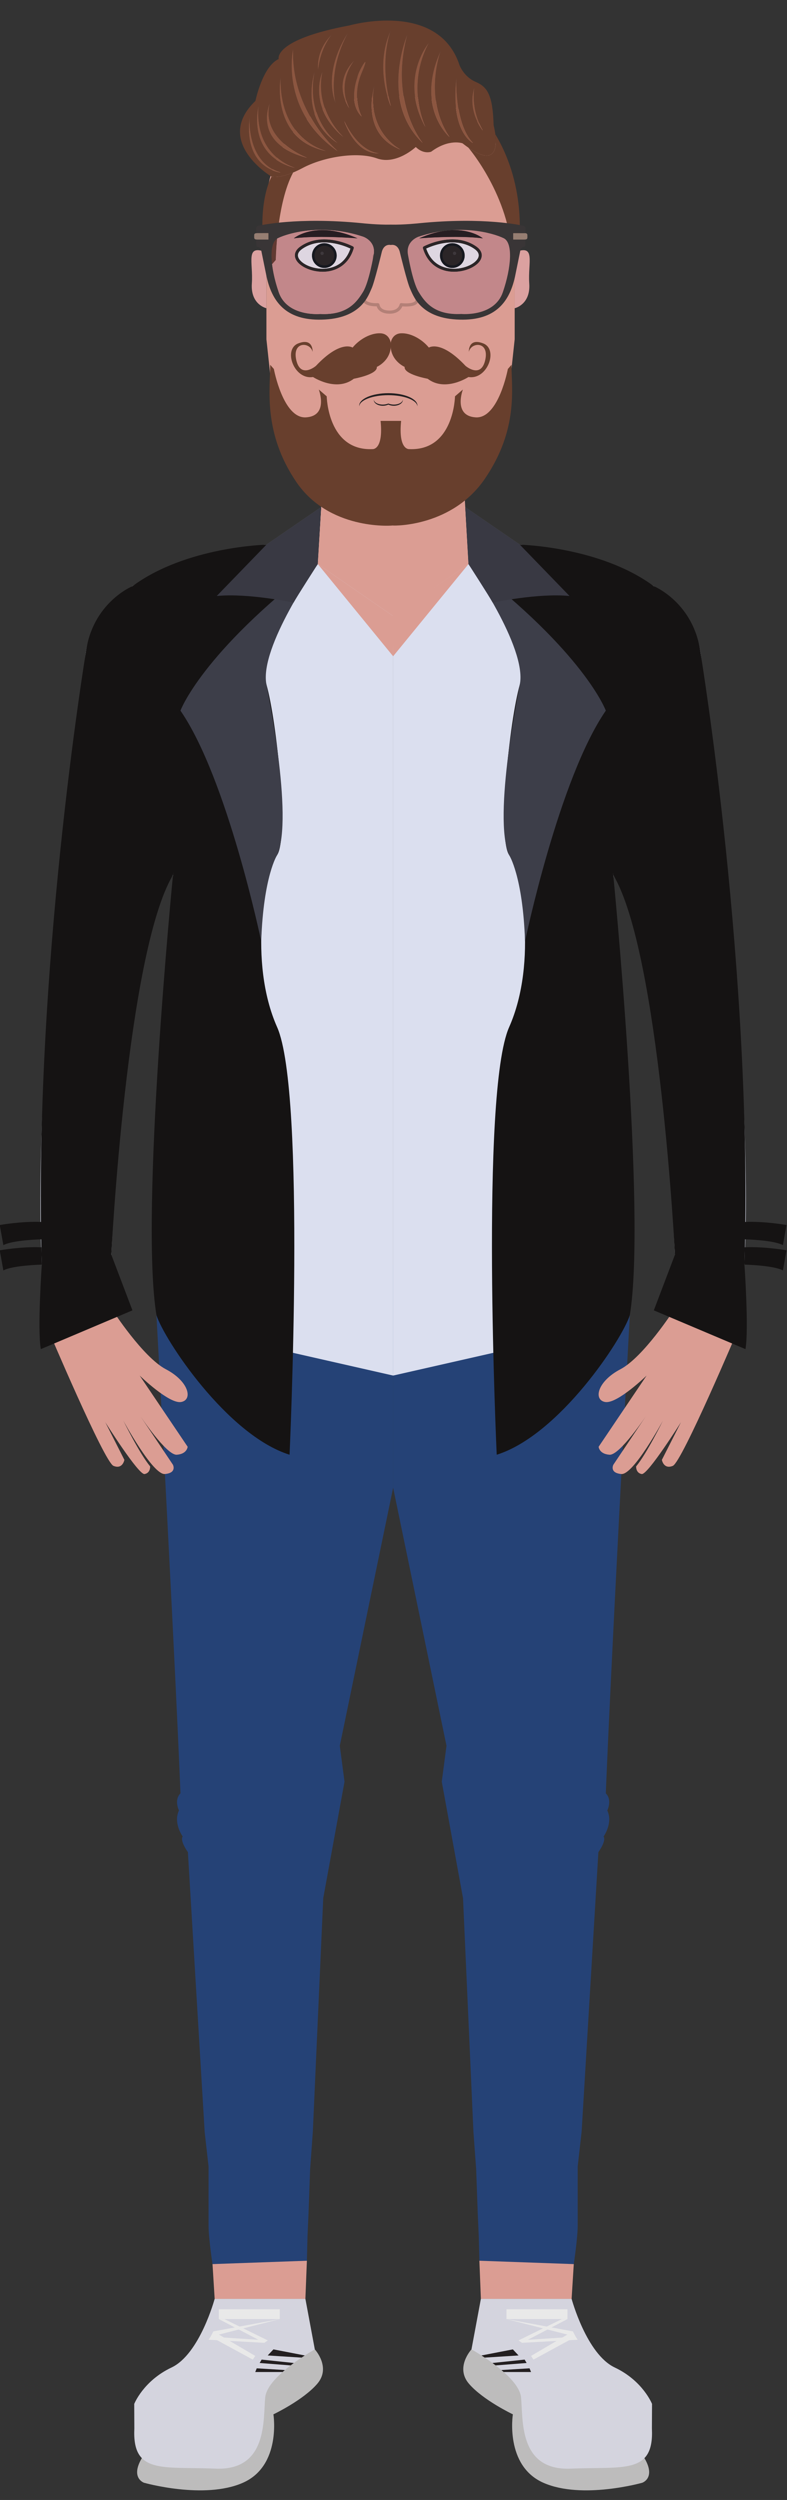
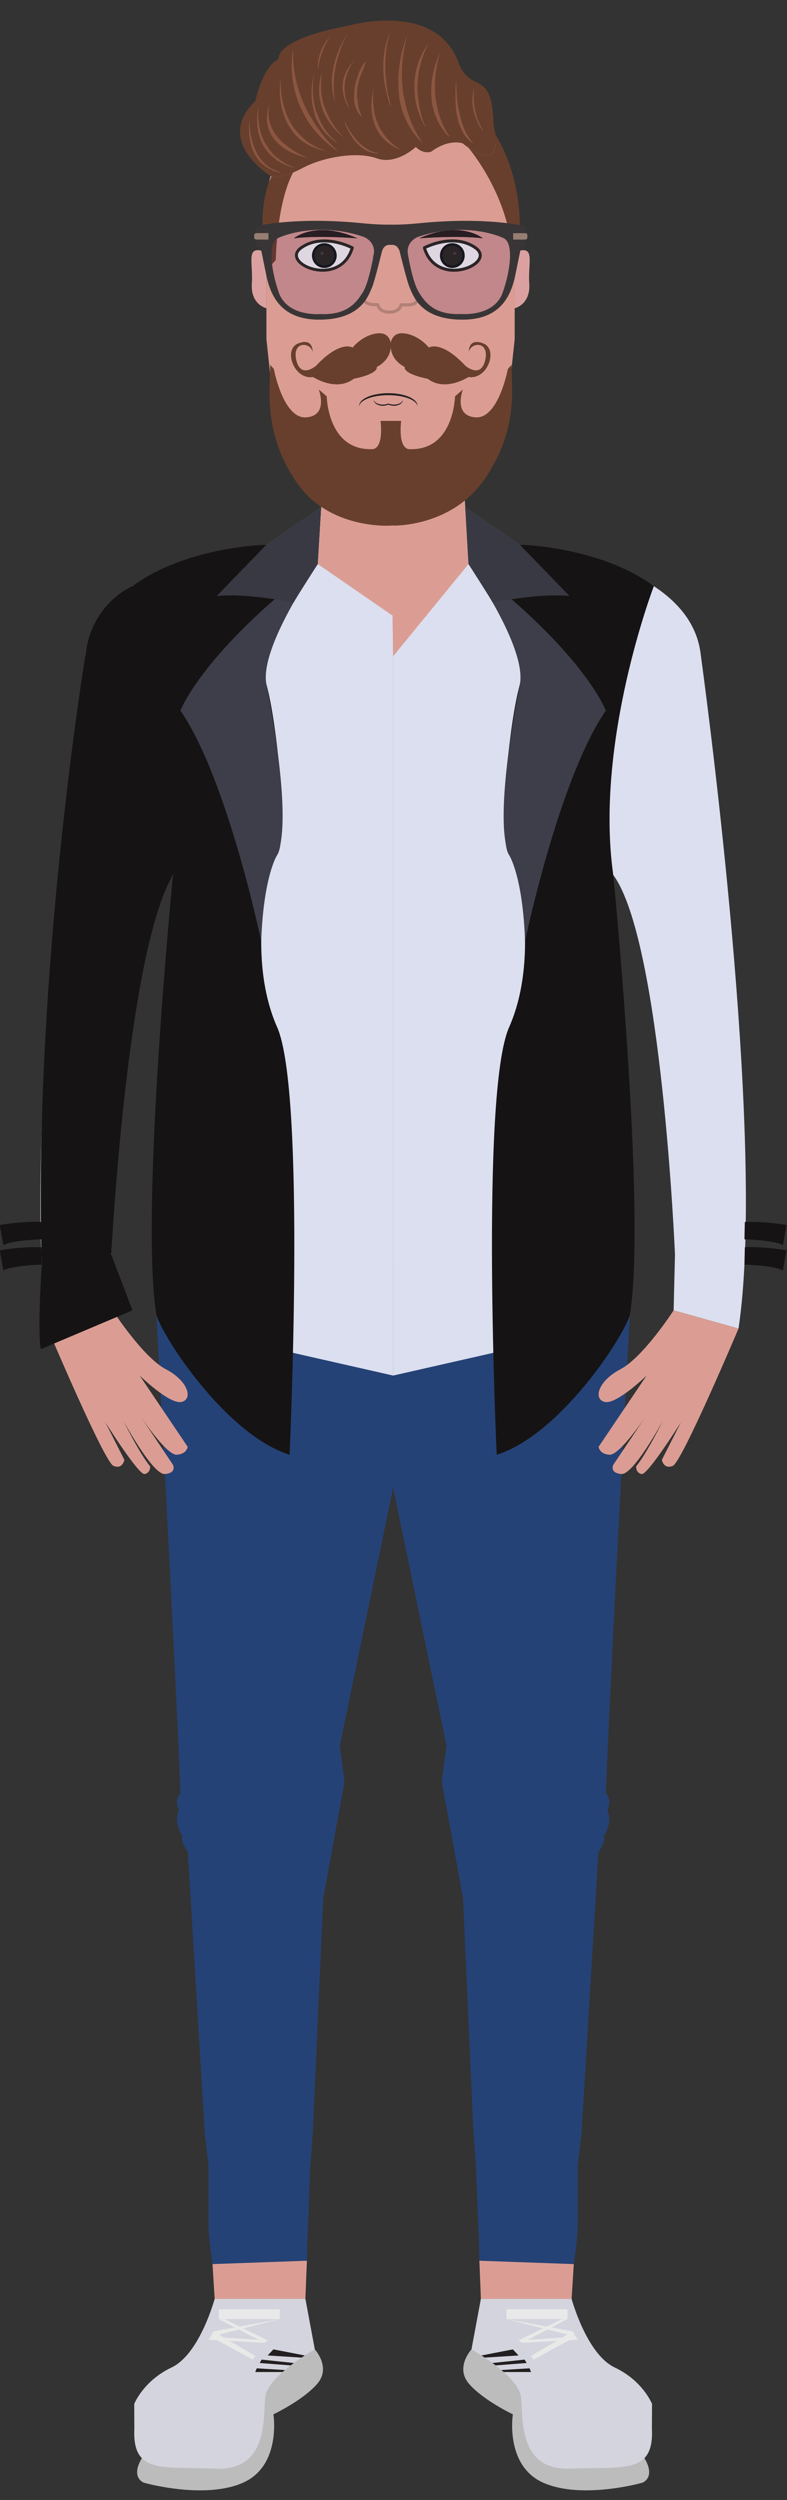
<svg xmlns="http://www.w3.org/2000/svg" height="403.4" preserveAspectRatio="xMidYMid meet" version="1.0" viewBox="159.3 15.4 127.0 403.4" width="127.0" zoomAndPan="magnify">
  <rect x="159.3" y="15.4" width="127.0" height="403.4" fill="#333333" stroke="none" />
  <g>
    <g>
      <path d="M 235.383 394.5 C 235.383 394.5 232.699 397.395 234.98 400.047 C 237.262 402.703 242.062 404.98 242.062 404.98 C 242.062 404.98 240.742 413.262 246.98 416.02 C 253.223 418.781 262.941 416.02 262.941 416.02 C 262.941 416.02 265.199 415.262 263.289 412.039 L 238.703 394.5 L 235.383 394.5" fill="#bdbcbc" />
    </g>
    <g>
      <path d="M 236.902 386.344 L 235.383 394.5 C 235.383 394.5 243.02 398.742 243.379 402.223 C 243.742 405.703 242.902 414.102 251.422 413.742 C 259.941 413.383 264.863 414.703 264.5 407.262 L 264.52 403.301 C 264.52 403.301 263.062 399.582 258.504 397.422 C 253.941 395.262 251.543 386.344 251.543 386.344 L 236.902 386.344" fill="#d4d4de" />
    </g>
    <g>
      <path d="M 222.742 219.461 L 261.379 219.461 C 257.781 285.219 257.062 304.777 257.062 304.777 C 258.141 305.859 257.301 307.539 257.301 307.539 C 258.262 309.578 256.703 311.738 256.703 311.738 C 257.18 312.461 255.863 314.262 255.863 314.262 L 253.156 359.398 L 253.156 359.395 L 252.523 364.988 L 252.523 369.109 C 252.523 369.109 252.523 372.57 252.523 374.527 C 252.523 376.562 251.891 380.738 251.891 380.738 L 241.523 380.445 L 236.66 380.195 L 236.555 376.152 L 236.391 372.445 L 236.141 365.445 L 235.699 359.398 L 234.02 321.699 L 230.59 302.898 L 231.352 297.102 L 222.742 255.461 L 222.742 219.461" fill="#254276" />
    </g>
    <g>
      <path d="M 272.344 120.738 C 270.262 105.379 243.188 103.289 243.188 103.289 L 234.348 97.219 L 222.742 97.219 L 222.742 237.363 L 241.332 233.141 C 245.25 231.551 257.062 222.734 261.379 219.461 L 258.262 156.578 C 266.109 167.289 268.223 217.848 268.223 217.848 L 268.004 226.84 L 278.477 229.777 C 282.719 201.457 274.422 136.098 272.344 120.738" fill="#dbdfef" />
    </g>
    <g>
      <path d="M 264.809 109.988 C 264.809 109.988 255.215 135.043 258.262 156.578 C 258.262 156.578 263.645 211.156 260.938 227.609 C 259.77 231.41 249.578 246.961 239.457 250.137 C 239.457 250.137 236.762 191.746 241.461 181.141 C 246.16 170.535 243.328 156.145 241.461 153.367 C 239.594 150.59 241.48 131.902 243.188 125.844 C 244.898 119.785 234.902 106.418 234.902 106.418 L 234.348 97.219 L 243.188 103.289 C 243.188 103.289 256.152 103.578 264.809 109.988" fill="#151313" />
    </g>
    <g>
      <path d="M 210.102 394.5 C 210.102 394.5 212.781 397.395 210.5 400.047 C 208.219 402.703 203.422 404.98 203.422 404.98 C 203.422 404.98 204.742 413.262 198.504 416.02 C 192.262 418.781 182.543 416.02 182.543 416.02 C 182.543 416.02 180.285 415.262 182.195 412.039 L 206.781 394.5 L 210.102 394.5" fill="#bdbcbc" />
    </g>
    <g>
      <path d="M 208.582 386.344 L 210.102 394.5 C 210.102 394.5 202.461 398.742 202.102 402.223 C 201.742 405.703 202.582 414.102 194.062 413.742 C 185.543 413.383 180.621 414.703 180.98 407.262 L 180.961 403.301 C 180.961 403.301 182.422 399.582 186.98 397.422 C 191.539 395.262 193.941 386.344 193.941 386.344 L 208.582 386.344" fill="#d4d4de" />
    </g>
    <g>
      <path d="M 222.742 219.461 L 184.102 219.461 C 187.703 285.219 188.422 304.777 188.422 304.777 C 187.34 305.859 188.18 307.539 188.18 307.539 C 187.219 309.578 188.781 311.738 188.781 311.738 C 188.301 312.461 189.621 314.262 189.621 314.262 L 192.328 359.398 L 192.324 359.395 L 192.957 364.988 L 192.957 369.109 C 192.957 369.109 192.957 372.57 192.957 374.527 C 192.957 376.562 193.594 380.738 193.594 380.738 L 203.961 380.445 L 208.824 380.195 L 208.926 376.152 L 209.094 372.445 L 209.344 365.445 L 209.781 359.398 L 211.461 321.699 L 214.895 302.898 L 214.133 297.102 L 222.742 255.461 L 222.742 219.461" fill="#254276" />
    </g>
    <g>
      <path d="M 173.141 120.738 C 175.223 105.379 202.293 103.289 202.293 103.289 L 211.137 97.219 L 222.742 97.219 L 222.742 237.363 L 204.152 233.141 C 200.23 231.551 188.422 222.734 184.102 219.461 L 187.219 156.578 C 179.371 167.289 177.258 217.848 177.258 217.848 L 177.48 226.84 L 167.004 229.777 C 162.766 201.457 171.062 136.098 173.141 120.738" fill="#dbdfef" />
    </g>
    <g>
      <path d="M 180.672 109.988 C 180.672 109.988 190.27 135.043 187.219 156.578 C 187.219 156.578 181.84 211.156 184.547 227.609 C 185.715 231.41 195.906 246.961 206.027 250.137 C 206.027 250.137 208.719 191.746 204.02 181.141 C 199.32 170.535 202.156 156.145 204.02 153.367 C 205.887 150.59 204 131.902 202.293 125.844 C 200.586 119.785 210.582 106.418 210.582 106.418 L 211.137 97.219 L 202.293 103.289 C 202.293 103.289 189.332 103.578 180.672 109.988" fill="#151313" />
    </g>
    <g>
      <path d="M 194.613 388.027 L 204.449 388.027 L 204.449 389.609 L 194.613 389.609 L 194.613 388.027" fill="#e9e9e9" />
    </g>
    <g>
      <path d="M 193.75 391.594 L 204.449 389.609 L 193.289 392.449 Z M 193.75 391.594" fill="#e9e9e9" />
    </g>
    <g>
      <path d="M 201.941 393.441 L 194.613 389.609 L 195.504 389.609 L 202.5 393.047 L 201.941 393.441" fill="#e9e9e9" />
    </g>
    <g>
      <path d="M 193.289 392.449 L 202.5 393.047 L 201.941 393.441 L 192.957 392.945 L 193.289 392.449" fill="#e9e9e9" />
    </g>
    <g>
      <path d="M 200.488 395.555 L 193.75 391.594 L 193.289 392.449 L 200.09 396.148 L 200.488 395.555" fill="#e9e9e9" />
    </g>
    <g>
      <path d="M 177.48 226.84 C 177.48 226.84 182.367 234.406 186.066 236.344 C 189.766 238.281 190.469 241.273 188.531 241.629 C 186.594 241.98 181.84 237.363 181.84 237.363 L 189.582 248.852 C 189.582 248.852 189.5 250.02 187.828 250.137 C 186.152 250.258 181.84 243.742 181.84 243.742 L 187.211 251.758 C 187.211 251.758 187.879 253.074 185.914 253.25 C 183.953 253.43 179.195 244.621 179.195 244.621 C 179.195 244.621 181.785 249.906 183.531 252.02 C 183.531 252.02 183.602 253.078 182.633 253.254 C 181.664 253.43 176.289 244.887 176.289 244.887 L 179.371 250.965 C 179.371 250.965 179.102 252.547 177.609 251.934 C 176.113 251.312 167.004 229.777 167.004 229.777 L 177.48 226.84" fill="#db9d93" />
    </g>
    <g>
      <path d="M 180.672 109.988 C 180.672 109.988 174.199 112.629 173.141 120.738 C 173.141 120.738 164.613 172.324 166.047 219.461 C 166.047 219.461 165.316 229.879 165.887 233.098 L 180.672 226.84 L 177.258 217.848 C 177.258 217.848 179.742 169.105 187.219 156.578 C 187.219 156.578 195.008 122.605 180.672 109.988" fill="#151313" />
    </g>
    <g>
      <path d="M 201.453 167.289 C 201.453 167.289 196 141.07 188.422 130.07 C 188.422 130.07 191.816 120.766 210.578 106.418 C 210.578 106.418 201.102 119.797 202.293 125.844 C 202.293 125.844 206.758 147.32 204.02 153.367 C 204.02 153.367 201.816 156.762 201.453 167.289" fill="#3d3e49" />
    </g>
    <g>
      <path d="M 208.488 395.48 L 203.422 394.5 L 202.5 395.48 L 207.961 395.828 L 208.488 395.48" fill="#231f20" />
    </g>
    <g>
      <path d="M 206.715 396.695 L 201.52 396.148 L 201.203 396.695 L 206.203 397.086 L 206.715 396.695" fill="#231f20" />
    </g>
    <g>
      <path d="M 200.73 397.555 L 205.27 397.832 L 204.902 398.152 L 200.488 398.152 L 200.73 397.555" fill="#231f20" />
    </g>
    <g>
      <path d="M 166.047 219.461 C 166.047 219.461 161.344 219.57 159.844 220.402 L 159.258 217.152 C 159.258 217.152 162.797 216.516 165.984 216.664 L 166.047 219.461" fill="#151313" />
    </g>
    <g>
      <path d="M 166.047 215.375 C 166.047 215.375 161.344 215.484 159.844 216.32 L 159.258 213.07 C 159.258 213.07 162.797 212.434 165.984 212.578 L 166.047 215.375" fill="#151313" />
    </g>
    <g>
      <path d="M 206.672 112.641 C 206.672 112.641 199.379 111.07 194.277 111.57 L 202.293 103.289 L 211.102 97.242 L 210.578 106.418 C 210.578 106.418 207.219 111.656 206.672 112.641" fill="#393943" />
    </g>
    <g>
      <path d="M 208.824 380.195 L 208.582 386.344 L 193.941 386.344 L 193.594 380.738 L 208.824 380.195" fill="#db9d93" />
    </g>
    <g>
-       <path d="M 210.582 106.418 L 222.742 121.297 L 222.742 114.805 Z M 210.582 106.418" fill="#db9d93" />
-     </g>
+       </g>
    <g>
      <path d="M 222.641 114.805 L 222.742 121.297 L 234.902 106.418 Z M 222.641 114.805" fill="#db9d93" />
    </g>
    <g>
      <path d="M 202.293 65.137 C 202.293 65.137 199.703 64.574 199.941 61.137 C 200.184 57.695 198.805 54.715 202.293 56.125 L 202.293 65.137" fill="#dba1a0" />
    </g>
    <g>
      <path d="M 242.355 65.137 C 242.355 65.137 244.945 64.574 244.707 61.137 C 244.465 57.695 245.844 54.715 242.355 56.125 L 242.355 65.137" fill="#dba1a0" />
    </g>
    <g>
      <path d="M 240.641 86.07 L 242.355 70.152 L 242.355 47.617 C 242.355 47.617 241.781 30.016 222.324 30.977 C 202.867 30.016 202.293 47.617 202.293 47.617 L 202.293 70.152 L 204.008 86.07 L 211.383 93.145 L 210.582 106.418 L 222.742 114.805 L 234.902 106.418 L 234.102 92.344 L 240.641 86.07" fill="#db9d93" />
    </g>
    <g>
      <path d="M 219.469 56.672 L 219.469 56.676 C 219.469 56.738 219.465 57.941 219.285 59.332 C 219.109 60.719 218.73 62.297 218.07 63.047 C 217.895 63.25 217.789 63.473 217.789 63.699 C 217.789 63.91 217.883 64.098 218.016 64.238 C 218.422 64.652 219.16 64.82 219.957 64.828 C 220.074 64.828 220.195 64.824 220.312 64.816 L 220.297 64.562 L 220.043 64.57 C 220.043 64.602 220.055 64.957 220.348 65.324 C 220.637 65.691 221.207 66.023 222.188 66.02 L 222.203 66.02 C 223.082 66.02 223.629 65.68 223.926 65.328 C 224.227 64.977 224.285 64.633 224.293 64.605 L 224.043 64.562 L 224.012 64.812 C 224.02 64.816 224.367 64.859 224.82 64.859 C 225.211 64.859 225.676 64.828 226.078 64.691 C 226.277 64.621 226.465 64.527 226.613 64.375 C 226.762 64.227 226.859 64.008 226.859 63.77 C 226.859 63.559 226.789 63.336 226.664 63.094 L 226.629 63.043 L 226.621 63.031 C 226.52 62.91 225.543 61.684 225.543 59.535 L 225.547 59.387 C 225.551 59.246 225.438 59.133 225.301 59.129 C 225.16 59.125 225.043 59.234 225.039 59.375 L 225.039 59.535 C 225.039 61.996 226.227 63.352 226.25 63.379 L 226.441 63.211 L 226.219 63.328 C 226.32 63.52 226.355 63.668 226.352 63.77 C 226.352 63.883 226.32 63.949 226.254 64.023 C 226.152 64.133 225.934 64.227 225.664 64.281 C 225.398 64.336 225.09 64.355 224.82 64.355 C 224.609 64.355 224.422 64.344 224.289 64.332 C 224.152 64.324 224.074 64.312 224.074 64.312 C 223.941 64.297 223.816 64.387 223.797 64.52 L 223.793 64.523 C 223.785 64.562 223.723 64.812 223.5 65.047 C 223.281 65.277 222.91 65.508 222.199 65.516 L 222.188 65.516 C 221.309 65.512 220.93 65.242 220.742 65.008 C 220.645 64.887 220.598 64.77 220.57 64.684 L 220.551 64.582 L 220.547 64.559 L 220.465 64.375 L 220.277 64.312 C 220.168 64.32 220.062 64.324 219.957 64.324 C 219.484 64.324 219.031 64.242 218.723 64.109 C 218.566 64.043 218.449 63.965 218.383 63.895 L 218.293 63.699 C 218.293 63.633 218.324 63.523 218.453 63.375 C 219.242 62.445 219.594 60.824 219.785 59.398 C 219.973 57.973 219.973 56.75 219.973 56.676 C 219.973 56.535 219.863 56.422 219.723 56.422 C 219.582 56.422 219.469 56.531 219.469 56.672" fill="#b38077" />
    </g>
    <g>
      <path d="M 206.703 53.863 C 206.703 53.863 210.207 50.859 217.004 53.863 C 217.004 53.863 210.773 53.336 206.703 53.863" fill="#251d1e" />
    </g>
    <g>
      <path d="M 216.148 55.383 C 216.148 55.383 211.469 52.879 207.902 55.383 C 204.34 57.891 214.145 62.105 216.148 55.383" fill="#fff" />
    </g>
    <g>
-       <path d="M 216.148 55.383 L 216.262 55.172 C 216.242 55.164 214.141 54.031 211.625 54.031 C 210.367 54.031 209.004 54.316 207.766 55.188 C 207.188 55.59 206.891 56.086 206.891 56.598 C 206.902 57.352 207.492 57.996 208.309 58.469 C 209.137 58.941 210.227 59.246 211.359 59.246 C 213.371 59.258 215.555 58.242 216.379 55.453 C 216.41 55.344 216.359 55.227 216.262 55.172 L 216.148 55.383 L 215.914 55.316 C 215.141 57.895 213.23 58.758 211.359 58.77 C 210.312 58.77 209.289 58.48 208.547 58.055 C 207.797 57.629 207.363 57.066 207.371 56.598 C 207.371 56.277 207.543 55.938 208.043 55.578 C 209.184 54.777 210.438 54.512 211.625 54.512 C 212.809 54.512 213.918 54.781 214.727 55.055 C 215.129 55.191 215.457 55.328 215.684 55.43 C 215.801 55.48 215.887 55.523 215.945 55.551 L 216.031 55.594 L 216.148 55.383 L 215.914 55.316 L 216.148 55.383" fill="#231f20" />
-     </g>
+       </g>
    <g>
      <path d="M 213.633 56.641 C 213.633 57.742 212.742 58.637 211.637 58.637 C 210.535 58.637 209.645 57.742 209.645 56.641 C 209.645 55.535 210.535 54.645 211.637 54.645 C 212.742 54.645 213.633 55.535 213.633 56.641" fill="#14171b" />
    </g>
    <g>
      <path d="M 213.227 56.641 C 213.227 57.516 212.516 58.227 211.637 58.227 C 210.762 58.227 210.055 57.516 210.055 56.641 C 210.055 55.762 210.762 55.055 211.637 55.055 C 212.516 55.055 213.227 55.762 213.227 56.641" fill="#231f20" />
    </g>
    <g>
      <path d="M 211.543 56.281 C 211.543 56.426 211.426 56.547 211.277 56.547 C 211.133 56.547 211.012 56.426 211.012 56.281 C 211.012 56.133 211.133 56.012 211.277 56.012 C 211.426 56.012 211.543 56.133 211.543 56.281" fill="#3b3838" />
    </g>
    <g>
      <path d="M 237.227 53.863 C 237.227 53.863 233.723 50.859 226.926 53.863 C 226.926 53.863 233.16 53.336 237.227 53.863" fill="#251d1e" />
    </g>
    <g>
      <path d="M 227.785 55.383 C 227.785 55.383 232.461 52.879 236.027 55.383 C 239.59 57.891 229.785 62.105 227.785 55.383" fill="#fff" />
    </g>
    <g>
      <path d="M 227.785 55.383 L 227.898 55.594 L 227.984 55.551 C 228.398 55.348 230.23 54.508 232.305 54.512 C 233.492 54.512 234.75 54.777 235.887 55.578 C 236.387 55.938 236.559 56.277 236.559 56.598 C 236.566 57.066 236.133 57.629 235.383 58.055 C 234.641 58.48 233.617 58.77 232.57 58.77 C 230.703 58.758 228.793 57.895 228.016 55.316 L 227.785 55.383 L 227.898 55.594 L 227.785 55.383 L 227.555 55.453 C 228.379 58.242 230.559 59.258 232.57 59.246 C 233.703 59.246 234.797 58.941 235.621 58.469 C 236.441 57.996 237.027 57.352 237.039 56.598 C 237.039 56.086 236.742 55.59 236.164 55.188 C 234.93 54.316 233.562 54.031 232.305 54.031 C 229.789 54.031 227.691 55.164 227.672 55.172 C 227.57 55.227 227.523 55.344 227.555 55.453 L 227.785 55.383" fill="#231f20" />
    </g>
    <g>
      <path d="M 230.297 56.641 C 230.297 57.742 231.188 58.637 232.293 58.637 C 233.395 58.637 234.289 57.742 234.289 56.641 C 234.289 55.535 233.395 54.645 232.293 54.645 C 231.188 54.645 230.297 55.535 230.297 56.641" fill="#14171b" />
    </g>
    <g>
-       <path d="M 230.707 56.641 C 230.707 57.516 231.414 58.227 232.293 58.227 C 233.168 58.227 233.879 57.516 233.879 56.641 C 233.879 55.762 233.168 55.055 232.293 55.055 C 231.414 55.055 230.707 55.762 230.707 56.641" fill="#231f20" />
-     </g>
+       </g>
    <g>
      <path d="M 232.387 56.281 C 232.387 56.426 232.504 56.547 232.652 56.547 C 232.801 56.547 232.918 56.426 232.918 56.281 C 232.918 56.133 232.801 56.012 232.652 56.012 C 232.504 56.012 232.387 56.133 232.387 56.281" fill="#3b3838" />
    </g>
    <g>
      <path d="M 221.965 79.164 C 224.5 79.164 226.555 79.953 226.66 80.949 L 226.668 80.867 C 226.668 79.75 224.562 78.844 221.965 78.844 C 219.367 78.844 217.262 79.75 217.262 80.867 L 217.273 80.949 C 217.375 79.953 219.434 79.164 221.965 79.164" fill="#231f20" />
    </g>
    <g>
      <path d="M 222.852 80.684 C 222.52 80.684 222.211 80.617 221.965 80.512 C 221.719 80.617 221.414 80.684 221.078 80.684 C 220.301 80.684 219.668 80.336 219.625 79.898 L 219.621 79.949 C 219.621 80.461 220.273 80.875 221.078 80.875 C 221.414 80.875 221.719 80.805 221.965 80.684 C 222.211 80.805 222.52 80.875 222.852 80.875 C 223.656 80.875 224.309 80.461 224.309 79.949 L 224.305 79.898 C 224.262 80.336 223.629 80.684 222.852 80.684" fill="#231f20" />
    </g>
    <g>
      <path d="M 222.355 70.715 C 222.355 70.715 222.535 69.238 224.031 69.18 C 225.523 69.117 227.336 70.066 228.508 71.484 C 228.508 71.484 230.43 70.184 234.426 74.441 C 234.426 74.441 236.906 76.57 237.602 73.496 C 238.293 70.422 235.336 70.574 234.961 72.168 C 234.961 72.168 234.82 69.848 237.289 70.816 C 239.762 71.781 237.965 76.73 234.891 76.238 C 234.891 76.238 231.156 78.703 228.312 76.516 C 228.312 76.516 224.438 75.824 224.598 74.602 C 224.598 74.602 222.102 73.535 222.355 70.715" fill="#683f2d" />
    </g>
    <g>
      <path d="M 222.355 70.715 C 222.355 70.715 222.172 69.238 220.68 69.18 C 219.184 69.117 217.371 70.066 216.199 71.484 C 216.199 71.484 214.277 70.184 210.281 74.441 C 210.281 74.441 207.801 76.57 207.109 73.496 C 206.414 70.422 209.375 70.574 209.746 72.168 C 209.746 72.168 209.891 69.848 207.418 70.816 C 204.949 71.781 206.746 76.73 209.816 76.238 C 209.816 76.238 213.551 78.703 216.395 76.516 C 216.395 76.516 220.27 75.824 220.109 74.602 C 220.109 74.602 222.609 73.535 222.355 70.715" fill="#683f2d" />
    </g>
    <g>
      <path d="M 241.254 74.938 C 241.254 74.938 239.758 82.98 236.062 82.746 C 232.363 82.508 234 78.25 234 78.25 L 232.723 79.352 C 232.723 79.352 232.578 88.188 225.328 87.871 C 225.328 87.871 223.551 88.047 224.031 83.316 L 220.715 83.316 C 221.195 88.047 219.418 87.871 219.418 87.871 C 212.164 88.188 212.023 79.352 212.023 79.352 L 210.742 78.25 C 210.742 78.25 212.379 82.508 208.684 82.746 C 204.984 82.98 203.492 74.938 203.492 74.938 L 202.906 74.266 C 202.906 78.051 201.691 85.211 207.133 93.195 C 212.348 100.855 222.137 100.262 222.641 100.195 C 223.145 100.262 232.332 100.305 237.551 92.645 C 242.988 84.656 241.84 78.051 241.84 74.266 L 241.254 74.938" fill="#683f2d" />
    </g>
    <g>
      <path d="M 235.863 29.473 C 235.863 29.473 235.16 32.887 237.223 36.465 C 237.223 36.465 234.598 33.355 235.863 29.473 Z M 232.957 27.906 C 232.957 27.906 232.582 35.348 235.629 38.477 C 235.629 38.477 231.926 36.75 232.957 27.906 Z M 230.426 23.598 C 230.426 23.598 227.566 31.145 231.832 37.504 C 231.832 37.504 226.254 32.707 230.426 23.598 Z M 227.941 35.887 C 223.629 28.016 228.504 22.324 228.504 22.324 C 224.754 29.352 227.941 35.887 227.941 35.887 Z M 225.035 20.973 C 222.082 32.043 227.52 38.477 227.52 38.477 C 220.441 31.734 225.035 20.973 225.035 20.973 Z M 219.707 29.238 C 218.332 36.715 223.895 39.52 223.895 39.52 C 217.27 36.895 219.707 29.238 219.707 29.238 Z M 220.441 40.129 C 216.547 40.258 214.863 34.953 214.863 34.953 C 217.293 39.988 220.211 40.125 220.441 40.129 L 220.457 40.129 Z M 211.332 26.977 C 210.02 33.371 214.707 37.504 214.707 37.504 C 208.77 32.512 211.332 26.977 211.332 26.977 Z M 210.066 26.977 C 208.551 34.918 213.77 38.477 213.77 38.477 C 207.551 34.414 210.066 26.977 210.066 26.977 Z M 206.605 23.309 C 206.254 33.445 213.77 39.77 213.77 39.77 C 204.332 33.156 206.605 23.309 206.605 23.309 Z M 204.582 27.906 C 204.398 37.938 211.59 39.688 211.941 39.766 L 211.957 39.77 L 211.941 39.766 C 202.836 37.891 204.582 27.906 204.582 27.906 Z M 202.832 32.078 C 201.332 38.043 208.832 40.848 208.832 40.848 C 199.895 38.547 202.832 32.078 202.832 32.078 Z M 201.02 32.512 C 200.344 40.637 206.734 42.441 206.953 42.5 L 206.957 42.5 L 206.953 42.5 C 198.961 40.484 201.02 32.512 201.02 32.512 Z M 199.582 34.305 C 199.582 34.305 199.02 41.602 204.582 43.234 C 204.582 43.234 198.582 42.715 199.582 34.305 Z M 212.848 20.973 C 212.848 20.973 210.988 23.094 210.645 26.652 C 210.645 26.652 210.141 23.668 212.848 20.973 Z M 215.426 20.758 C 212.051 27.012 213.457 32.078 213.457 32.078 C 211.332 26.543 215.426 20.758 215.426 20.758 Z M 216.457 25.18 C 213.52 29.168 215.676 32.902 215.676 32.902 C 212.801 28.375 216.457 25.18 216.457 25.18 Z M 217.66 27.191 C 215.988 31.145 217.66 34.199 217.66 34.199 C 215.395 31.969 216.957 27.906 216.957 27.906 C 217.082 26.867 219.332 23.234 217.66 27.191 Z M 222.363 20.309 C 222.363 20.309 220.395 25.141 222.363 32.512 C 222.363 32.512 219.598 26.348 222.363 20.309 Z M 238.957 35.617 C 238.816 30.656 237.926 29.418 236.051 28.609 C 234.176 27.801 233.473 25.969 233.473 25.969 C 230.051 15.402 215.707 19.5 215.707 19.5 C 203.332 21.816 204.27 24.922 204.27 24.922 C 201.645 26.137 200.52 31.684 200.52 31.684 C 193.676 38.262 203.113 43.902 203.113 43.902 C 203.113 43.902 204.691 44.352 208.113 42.52 C 211.535 40.688 216.973 39.824 220.113 40.953 C 223.254 42.086 226.395 39.121 226.395 39.121 C 227.66 40.363 228.879 39.879 228.879 39.879 C 231.785 37.723 233.941 38.527 233.941 38.527 C 241.301 44.297 238.957 35.617 238.957 35.617" fill="#683f2d" />
    </g>
    <g>
      <path d="M 239.234 37.074 C 239.496 39.133 239.328 42.309 234.875 39.219 C 234.875 39.219 241.578 47.008 241.953 56.93 L 242.52 56.051 L 242.988 55.188 C 242.988 55.188 244.48 45.809 239.234 37.074" fill="#683f2d" />
    </g>
    <g>
      <path d="M 203.113 43.902 C 203.113 43.902 200.52 48.34 202.207 57.773 L 202.91 58.367 L 203.801 57.344 C 203.801 57.344 203.926 48.215 206.605 43.234 C 204.227 44.219 203.113 43.902 203.113 43.902" fill="#683f2d" />
    </g>
    <g>
      <path d="M 208.832 40.848 C 208.832 40.848 201.332 38.043 202.832 32.078 C 202.832 32.078 199.895 38.547 208.832 40.848" fill="#8c5640" />
    </g>
    <g>
      <path d="M 201.02 32.512 C 201.02 32.512 198.957 40.488 206.957 42.5 C 206.957 42.5 200.332 40.773 201.02 32.512" fill="#8c5640" />
    </g>
    <g>
      <path d="M 199.582 34.305 C 199.582 34.305 199.02 41.602 204.582 43.234 C 204.582 43.234 198.582 42.715 199.582 34.305" fill="#8c5640" />
    </g>
    <g>
      <path d="M 204.582 27.906 C 204.582 27.906 202.832 37.898 211.957 39.77 C 211.957 39.77 204.395 38.188 204.582 27.906" fill="#8c5640" />
    </g>
    <g>
      <path d="M 206.605 23.309 C 206.605 23.309 204.332 33.156 213.77 39.77 C 213.77 39.77 206.254 33.445 206.605 23.309" fill="#8c5640" />
    </g>
    <g>
      <path d="M 211.332 26.977 C 211.332 26.977 208.77 32.512 214.707 37.504 C 214.707 37.504 210.02 33.371 211.332 26.977" fill="#8c5640" />
    </g>
    <g>
      <path d="M 210.066 26.977 C 210.066 26.977 207.551 34.414 213.77 38.477 C 213.77 38.477 208.551 34.918 210.066 26.977" fill="#8c5640" />
    </g>
    <g>
      <path d="M 215.426 20.758 C 215.426 20.758 211.332 26.543 213.457 32.078 C 213.457 32.078 212.051 27.012 215.426 20.758" fill="#8c5640" />
    </g>
    <g>
      <path d="M 212.848 20.973 C 212.848 20.973 210.988 23.094 210.645 26.652 C 210.645 26.652 210.141 23.668 212.848 20.973" fill="#8c5640" />
    </g>
    <g>
      <path d="M 216.457 25.18 C 216.457 25.18 212.801 28.375 215.676 32.902 C 215.676 32.902 213.52 29.168 216.457 25.18" fill="#8c5640" />
    </g>
    <g>
      <path d="M 214.863 34.953 C 214.863 34.953 216.551 40.273 220.457 40.129 C 220.457 40.129 217.395 40.199 214.863 34.953" fill="#8c5640" />
    </g>
    <g>
      <path d="M 216.957 27.906 C 216.957 27.906 215.395 31.969 217.66 34.199 C 217.66 34.199 215.988 31.145 217.66 27.191 C 219.332 23.234 217.082 26.867 216.957 27.906" fill="#8c5640" />
    </g>
    <g>
      <path d="M 223.895 39.52 C 223.895 39.52 218.332 36.715 219.707 29.238 C 219.707 29.238 217.27 36.895 223.895 39.52" fill="#8c5640" />
    </g>
    <g>
      <path d="M 225.035 20.973 C 225.035 20.973 220.441 31.734 227.52 38.477 C 227.52 38.477 222.082 32.043 225.035 20.973" fill="#8c5640" />
    </g>
    <g>
      <path d="M 222.363 20.309 C 222.363 20.309 220.395 25.141 222.363 32.512 C 222.363 32.512 219.598 26.348 222.363 20.309" fill="#8c5640" />
    </g>
    <g>
      <path d="M 228.504 22.324 C 228.504 22.324 223.629 28.016 227.941 35.887 C 227.941 35.887 224.754 29.352 228.504 22.324" fill="#8c5640" />
    </g>
    <g>
      <path d="M 230.426 23.598 C 230.426 23.598 227.566 31.145 231.832 37.504 C 231.832 37.504 226.254 32.707 230.426 23.598" fill="#8c5640" />
    </g>
    <g>
      <path d="M 232.957 27.906 C 232.957 27.906 232.582 35.348 235.629 38.477 C 235.629 38.477 231.926 36.75 232.957 27.906" fill="#8c5640" />
    </g>
    <g>
      <path d="M 235.863 29.473 C 235.863 29.473 235.16 32.887 237.223 36.465 C 237.223 36.465 234.598 33.355 235.863 29.473" fill="#8c5640" />
    </g>
    <g>
      <path d="M 243.898 53.016 L 242.188 53.016 L 242.109 53.023 L 242.109 54.051 L 242.188 54.059 L 243.898 54.059 C 244.18 54.059 244.406 54.02 244.406 53.73 L 244.406 53.344 C 244.406 53.059 244.18 53.016 243.898 53.016" fill="#967e72" />
    </g>
    <g>
      <path d="M 234.312 66.078 C 233.969 66.078 233.762 66.062 233.762 66.062 C 233.75 66.062 233.738 66.062 233.727 66.062 C 233.723 66.062 233.723 66.062 233.719 66.062 C 233.52 66.07 233.324 66.078 233.137 66.078 C 233.137 66.078 233.137 66.078 233.133 66.078 C 229.184 66.074 227.773 63.996 226.848 62.488 C 225.871 60.902 225.129 56.453 225.129 56.453 C 225.098 56.277 225.086 56.109 225.086 55.949 C 225.086 54.188 226.809 53.605 226.809 53.605 C 226.836 53.598 226.863 53.59 226.891 53.578 C 228.234 53.133 229.535 52.848 230.77 52.684 C 229.633 52.867 228.352 53.23 226.926 53.863 C 226.926 53.863 229.695 53.629 232.746 53.629 C 234.273 53.629 235.871 53.688 237.227 53.863 C 237.227 53.863 235.668 52.527 232.617 52.527 C 232.516 52.527 232.41 52.531 232.305 52.531 C 232.734 52.508 233.152 52.496 233.562 52.496 C 233.562 52.496 233.566 52.496 233.566 52.496 C 233.566 52.496 233.566 52.496 233.57 52.496 C 236.816 52.496 239.336 53.254 240.523 53.809 C 240.523 53.812 240.523 53.812 240.523 53.812 C 240.527 53.812 240.527 53.812 240.531 53.812 C 240.539 53.816 240.547 53.82 240.555 53.824 C 240.562 53.828 240.57 53.832 240.578 53.836 C 241.285 54.176 241.605 55.215 241.605 56.633 C 241.602 58.266 241.18 60.398 240.445 62.547 C 240.438 62.57 240.43 62.594 240.422 62.617 C 240.418 62.621 240.418 62.621 240.418 62.621 C 240.402 62.668 240.387 62.711 240.367 62.754 C 239.211 65.699 235.852 66.062 234.422 66.078 C 234.383 66.078 234.348 66.078 234.312 66.078 M 227.785 55.383 L 227.555 55.453 C 228.371 58.227 230.535 59.246 232.539 59.246 C 232.551 59.246 232.559 59.246 232.57 59.246 C 233.703 59.246 234.797 58.941 235.621 58.469 C 236.441 57.996 237.027 57.352 237.039 56.598 C 237.039 56.086 236.742 55.59 236.164 55.188 C 234.93 54.32 233.562 54.031 232.309 54.031 C 232.309 54.031 232.305 54.031 232.305 54.031 C 229.789 54.031 227.691 55.164 227.672 55.172 C 227.57 55.227 227.523 55.344 227.555 55.453 L 227.785 55.383" fill="#c2878a" />
    </g>
    <g>
      <path d="M 237.227 53.863 C 235.871 53.688 234.273 53.629 232.746 53.629 C 229.695 53.629 226.926 53.863 226.926 53.863 C 228.352 53.23 229.633 52.867 230.77 52.684 C 231.293 52.613 231.805 52.562 232.305 52.531 C 232.41 52.531 232.516 52.527 232.617 52.527 C 235.668 52.527 237.227 53.863 237.227 53.863" fill="#271d22" />
    </g>
    <g>
      <path d="M 232.574 58.77 C 232.574 58.77 232.57 58.77 232.57 58.77 C 230.75 58.758 228.887 57.938 228.074 55.508 C 228.621 55.246 230.355 54.512 232.297 54.512 C 232.301 54.512 232.305 54.512 232.305 54.512 C 233.492 54.512 234.75 54.777 235.887 55.578 C 236.387 55.938 236.559 56.277 236.559 56.598 C 236.566 57.066 236.133 57.629 235.383 58.055 C 234.641 58.48 233.621 58.77 232.574 58.77 M 232.293 54.645 C 231.188 54.645 230.297 55.535 230.297 56.641 C 230.297 57.742 231.188 58.637 232.293 58.637 C 233.395 58.637 234.289 57.742 234.289 56.641 C 234.289 55.535 233.395 54.645 232.293 54.645" fill="#ded6e1" />
    </g>
    <g>
      <path d="M 232.539 59.246 C 230.535 59.246 228.371 58.227 227.555 55.453 L 227.785 55.383 L 227.898 55.594 L 227.785 55.383 L 227.555 55.453 C 227.523 55.344 227.57 55.227 227.672 55.172 C 227.691 55.164 229.789 54.031 232.305 54.031 C 232.305 54.031 232.309 54.031 232.309 54.031 C 233.562 54.031 234.93 54.32 236.164 55.188 C 236.742 55.59 237.039 56.086 237.039 56.598 C 237.027 57.352 236.441 57.996 235.621 58.469 C 234.797 58.941 233.703 59.246 232.57 59.246 C 232.559 59.246 232.551 59.246 232.539 59.246 M 228.074 55.508 C 228.887 57.938 230.75 58.758 232.57 58.77 C 232.57 58.77 232.574 58.77 232.574 58.77 C 233.621 58.77 234.641 58.48 235.383 58.055 C 236.133 57.629 236.566 57.066 236.559 56.598 C 236.559 56.277 236.387 55.938 235.887 55.578 C 234.75 54.777 233.492 54.512 232.305 54.512 C 232.305 54.512 232.301 54.512 232.297 54.512 C 230.355 54.512 228.621 55.246 228.074 55.508" fill="#2b2527" />
    </g>
    <g>
      <path d="M 232.293 58.637 C 231.188 58.637 230.297 57.742 230.297 56.641 C 230.297 55.535 231.188 54.645 232.293 54.645 C 233.395 54.645 234.289 55.535 234.289 56.641 C 234.289 57.742 233.395 58.637 232.293 58.637 M 232.293 55.055 C 231.414 55.055 230.707 55.762 230.707 56.641 C 230.707 57.516 231.414 58.227 232.293 58.227 C 233.168 58.227 233.879 57.516 233.879 56.641 C 233.879 55.762 233.168 55.055 232.293 55.055" fill="#16181f" />
    </g>
    <g>
      <path d="M 232.293 58.227 C 231.414 58.227 230.707 57.516 230.707 56.641 C 230.707 55.762 231.414 55.055 232.293 55.055 C 233.168 55.055 233.879 55.762 233.879 56.641 C 233.879 57.516 233.168 58.227 232.293 58.227 M 232.652 56.012 C 232.504 56.012 232.387 56.133 232.387 56.281 C 232.387 56.426 232.504 56.547 232.652 56.547 C 232.801 56.547 232.918 56.426 232.918 56.281 C 232.918 56.133 232.801 56.012 232.652 56.012" fill="#2b2527" />
    </g>
    <g>
      <path d="M 232.652 56.547 C 232.504 56.547 232.387 56.426 232.387 56.281 C 232.387 56.133 232.504 56.012 232.652 56.012 C 232.801 56.012 232.918 56.133 232.918 56.281 C 232.918 56.426 232.801 56.547 232.652 56.547" fill="#3e383c" />
    </g>
    <g>
      <path d="M 240.445 62.547 C 239.07 66.559 233.762 66.062 233.762 66.062 C 229.328 66.289 227.82 64.074 226.848 62.488 C 225.871 60.902 225.129 56.453 225.129 56.453 C 224.766 54.297 226.809 53.605 226.809 53.605 C 233.23 51.449 238.707 52.938 240.578 53.836 C 242.102 54.566 241.82 58.535 240.445 62.547 M 219.602 56.453 C 219.602 56.453 218.855 60.902 217.883 62.488 C 216.906 64.074 215.398 66.289 210.969 66.062 C 210.969 66.062 205.656 66.559 204.281 62.547 C 202.906 58.535 202.629 54.566 204.148 53.836 C 206.02 52.938 211.5 51.449 217.922 53.605 C 217.922 53.605 219.965 54.297 219.602 56.453 M 243.59 51.801 C 243.59 51.801 237.492 50.371 226.973 51.418 C 226.973 51.418 224.453 51.695 222.363 51.645 C 220.277 51.695 217.754 51.418 217.754 51.418 C 207.238 50.371 201.137 51.801 201.137 51.801 C 200.59 51.875 200.637 52.27 200.637 52.27 L 200.637 52.832 L 200.77 52.984 L 200.77 53.016 L 202.539 53.016 L 202.617 53.023 L 202.617 54.051 L 202.539 54.059 L 200.828 54.059 L 200.77 54.055 L 200.77 54.105 C 200.566 54.129 200.652 54.41 200.652 54.844 C 200.652 55.273 200.945 55.238 200.945 55.238 C 201.395 55.34 201.48 55.926 201.48 55.926 L 202.32 60.051 C 203.289 64.457 205.812 67.309 211.797 66.953 C 217.781 66.598 218.801 62.902 219.258 61.961 C 219.715 61.02 220.938 55.949 220.938 55.949 C 221.348 54.652 222.363 54.934 222.363 54.934 C 222.363 54.934 223.383 54.652 223.789 55.949 C 223.789 55.949 225.012 61.02 225.473 61.961 C 225.93 62.902 226.949 66.598 232.934 66.953 C 238.918 67.309 241.438 64.457 242.406 60.051 L 243.246 55.926 C 243.246 55.926 243.336 55.34 243.781 55.238 C 243.781 55.238 244.074 55.273 244.074 54.844 C 244.074 54.41 244.164 54.129 243.961 54.105 L 243.961 54.055 L 243.898 54.059 L 242.188 54.059 L 242.109 54.051 L 242.109 53.023 L 242.188 53.016 L 243.961 53.016 L 243.961 52.984 L 244.094 52.832 L 244.094 52.27 C 244.094 52.27 244.137 51.875 243.59 51.801" fill="#393536" />
    </g>
    <g>
      <path d="M 210.414 66.078 C 209.016 66.078 205.387 65.762 204.281 62.547 C 203.742 60.969 203.371 59.395 203.211 58.023 L 203.801 57.344 C 203.801 57.344 203.82 55.934 204.008 53.918 C 204.051 53.887 204.102 53.859 204.148 53.836 C 205.312 53.277 207.859 52.496 211.16 52.496 C 213.184 52.496 215.484 52.789 217.922 53.605 C 217.922 53.605 219.641 54.188 219.645 55.949 C 219.645 56.109 219.633 56.273 219.602 56.449 C 219.523 56.492 219.469 56.574 219.469 56.672 L 219.469 56.676 C 219.469 56.699 219.469 56.91 219.457 57.238 C 219.195 58.59 218.602 61.32 217.883 62.488 C 216.953 63.996 215.543 66.078 211.59 66.078 C 211.391 66.078 211.184 66.07 210.969 66.062 C 210.969 66.062 210.758 66.078 210.414 66.078 M 211.621 54.031 C 210.367 54.031 209.004 54.32 207.766 55.188 C 207.188 55.59 206.891 56.086 206.891 56.598 C 206.902 57.352 207.492 57.996 208.309 58.469 C 209.137 58.941 210.227 59.246 211.359 59.246 C 211.371 59.246 211.383 59.246 211.395 59.246 C 213.398 59.246 215.559 58.227 216.379 55.453 C 216.41 55.344 216.359 55.227 216.262 55.172 L 216.148 55.383 L 216.262 55.172 C 216.242 55.164 214.141 54.031 211.625 54.031 C 211.625 54.031 211.621 54.031 211.621 54.031 M 217.004 53.863 C 214.738 52.859 212.84 52.527 211.312 52.527 C 208.262 52.527 206.703 53.863 206.703 53.863 C 208.062 53.688 209.656 53.629 211.184 53.629 C 214.234 53.629 217.004 53.863 217.004 53.863" fill="#c2878a" />
    </g>
    <g>
      <path d="M 219.457 57.238 C 219.469 56.91 219.469 56.699 219.469 56.676 L 219.469 56.672 C 219.469 56.574 219.523 56.492 219.602 56.449 C 219.602 56.453 219.602 56.453 219.602 56.453 C 219.602 56.453 219.551 56.762 219.457 57.238" fill="#a06f71" />
    </g>
    <g>
      <path d="M 217.004 53.863 C 217.004 53.863 214.234 53.629 211.184 53.629 C 209.656 53.629 208.062 53.688 206.703 53.863 C 206.703 53.863 208.262 52.527 211.312 52.527 C 212.84 52.527 214.738 52.859 217.004 53.863" fill="#271d22" />
    </g>
    <g>
      <path d="M 211.355 58.77 C 210.312 58.77 209.289 58.48 208.547 58.055 C 207.797 57.629 207.363 57.066 207.371 56.598 C 207.371 56.277 207.543 55.938 208.043 55.578 C 209.184 54.777 210.438 54.512 211.625 54.512 C 212.809 54.512 213.918 54.781 214.727 55.055 C 215.129 55.191 215.457 55.328 215.684 55.43 C 215.75 55.457 215.809 55.484 215.855 55.508 C 215.043 57.938 213.184 58.758 211.359 58.77 C 211.359 58.77 211.355 58.77 211.355 58.77 M 211.637 54.645 C 210.535 54.645 209.645 55.535 209.645 56.641 C 209.645 57.742 210.535 58.637 211.637 58.637 C 212.742 58.637 213.633 57.742 213.633 56.641 C 213.633 55.535 212.742 54.645 211.637 54.645" fill="#ded6e1" />
    </g>
    <g>
      <path d="M 211.395 59.246 C 211.383 59.246 211.371 59.246 211.359 59.246 C 210.227 59.246 209.137 58.941 208.309 58.469 C 207.492 57.996 206.902 57.352 206.891 56.598 C 206.891 56.086 207.188 55.59 207.766 55.188 C 209.004 54.32 210.367 54.031 211.621 54.031 C 211.621 54.031 211.625 54.031 211.625 54.031 C 214.141 54.031 216.242 55.164 216.262 55.172 L 216.148 55.383 L 216.262 55.172 C 216.359 55.227 216.41 55.344 216.379 55.453 C 215.559 58.227 213.398 59.246 211.395 59.246 M 211.625 54.512 C 210.438 54.512 209.184 54.777 208.043 55.578 C 207.543 55.938 207.371 56.277 207.371 56.598 C 207.363 57.066 207.797 57.629 208.547 58.055 C 209.289 58.48 210.312 58.77 211.355 58.77 C 211.355 58.77 211.359 58.77 211.359 58.77 C 213.184 58.758 215.043 57.938 215.855 55.508 C 215.809 55.484 215.75 55.457 215.684 55.43 C 215.457 55.328 215.129 55.191 214.727 55.055 C 213.918 54.781 212.809 54.512 211.625 54.512" fill="#2b2527" />
    </g>
    <g>
      <path d="M 211.637 58.637 C 210.535 58.637 209.645 57.742 209.645 56.641 C 209.645 55.535 210.535 54.645 211.637 54.645 C 212.742 54.645 213.633 55.535 213.633 56.641 C 213.633 57.742 212.742 58.637 211.637 58.637 M 211.637 55.055 C 210.762 55.055 210.055 55.762 210.055 56.641 C 210.055 57.516 210.762 58.227 211.637 58.227 C 212.516 58.227 213.227 57.516 213.227 56.641 C 213.227 55.762 212.516 55.055 211.637 55.055" fill="#16181f" />
    </g>
    <g>
      <path d="M 211.637 58.227 C 210.762 58.227 210.055 57.516 210.055 56.641 C 210.055 55.762 210.762 55.055 211.637 55.055 C 212.516 55.055 213.227 55.762 213.227 56.641 C 213.227 57.516 212.516 58.227 211.637 58.227 M 211.277 56.012 C 211.133 56.012 211.012 56.133 211.012 56.281 C 211.012 56.426 211.133 56.547 211.277 56.547 C 211.426 56.547 211.543 56.426 211.543 56.281 C 211.543 56.133 211.426 56.012 211.277 56.012" fill="#2b2527" />
    </g>
    <g>
      <path d="M 211.277 56.547 C 211.133 56.547 211.012 56.426 211.012 56.281 C 211.012 56.133 211.133 56.012 211.277 56.012 C 211.426 56.012 211.543 56.133 211.543 56.281 C 211.543 56.426 211.426 56.547 211.277 56.547" fill="#3e383c" />
    </g>
    <g>
      <path d="M 203.211 58.023 C 203.152 57.531 203.125 57.062 203.125 56.633 C 203.125 55.312 203.398 54.324 204.008 53.918 C 203.82 55.934 203.801 57.344 203.801 57.344 L 203.211 58.023" fill="#613932" />
    </g>
    <g>
      <path d="M 210.414 66.078 C 209.016 66.078 205.387 65.762 204.281 62.547 C 203.547 60.398 203.125 58.266 203.125 56.633 C 203.125 57.062 203.152 57.531 203.211 58.023 C 203.371 59.395 203.742 60.969 204.281 62.547 C 205.387 65.762 209.016 66.078 210.414 66.078 C 210.758 66.078 210.969 66.062 210.969 66.062 C 211.184 66.07 211.391 66.078 211.59 66.078 C 215.543 66.078 216.953 63.996 217.883 62.488 C 218.602 61.32 219.195 58.59 219.457 57.238 C 219.551 56.762 219.602 56.453 219.602 56.453 C 219.602 56.453 219.602 56.453 219.602 56.449 C 219.633 56.273 219.645 56.109 219.645 55.949 C 219.645 56.109 219.629 56.277 219.602 56.453 C 219.602 56.453 218.855 60.902 217.883 62.488 C 216.953 63.996 215.543 66.078 211.59 66.078 C 211.391 66.078 211.184 66.07 210.969 66.062 C 210.969 66.062 210.758 66.078 210.414 66.078" fill="#3d373a" />
    </g>
    <g>
      <path d="M 200.828 53.016 L 202.539 53.016 L 202.617 53.023 L 202.617 54.051 L 202.539 54.059 L 200.828 54.059 C 200.547 54.059 200.32 54.02 200.32 53.73 L 200.32 53.344 C 200.32 53.059 200.547 53.016 200.828 53.016" fill="#967e72" />
    </g>
    <g>
      <path d="M 250.871 388.027 L 241.031 388.027 L 241.031 389.609 L 250.871 389.609 L 250.871 388.027" fill="#e9e9e9" />
    </g>
    <g>
      <path d="M 251.734 391.594 L 241.031 389.609 L 252.195 392.449 Z M 251.734 391.594" fill="#e9e9e9" />
    </g>
    <g>
      <path d="M 243.543 393.441 L 250.871 389.609 L 249.977 389.609 L 242.98 393.047 L 243.543 393.441" fill="#e9e9e9" />
    </g>
    <g>
      <path d="M 252.195 392.449 L 242.98 393.047 L 243.543 393.441 L 252.523 392.945 L 252.195 392.449" fill="#e9e9e9" />
    </g>
    <g>
      <path d="M 244.996 395.555 L 251.734 391.594 L 252.195 392.449 L 245.391 396.148 L 244.996 395.555" fill="#e9e9e9" />
    </g>
    <g>
      <path d="M 268.004 226.84 C 268.004 226.84 263.117 234.406 259.418 236.344 C 255.719 238.281 255.012 241.273 256.949 241.629 C 258.887 241.98 263.645 237.363 263.645 237.363 L 255.902 248.852 C 255.902 248.852 255.98 250.02 257.656 250.137 C 259.328 250.258 263.645 243.742 263.645 243.742 L 258.273 251.758 C 258.273 251.758 257.602 253.074 259.566 253.25 C 261.531 253.43 266.285 244.621 266.285 244.621 C 266.285 244.621 263.695 249.906 261.953 252.02 C 261.953 252.02 261.883 253.078 262.852 253.254 C 263.82 253.43 269.191 244.887 269.191 244.887 L 266.109 250.965 C 266.109 250.965 266.379 252.547 267.875 251.934 C 269.367 251.312 278.477 229.777 278.477 229.777 L 268.004 226.84" fill="#db9d93" />
    </g>
    <g>
-       <path d="M 264.809 109.988 C 264.809 109.988 271.285 112.629 272.344 120.738 C 272.344 120.738 280.867 172.324 279.434 219.461 C 279.434 219.461 280.164 229.879 279.598 233.098 L 264.809 226.84 L 268.223 217.848 C 268.223 217.848 265.738 169.105 258.262 156.578 C 258.262 156.578 250.477 122.605 264.809 109.988" fill="#151313" />
-     </g>
+       </g>
    <g>
      <path d="M 244.027 167.289 C 244.027 167.289 249.48 141.07 257.062 130.07 C 257.062 130.07 253.664 120.766 234.902 106.418 C 234.902 106.418 244.379 119.797 243.188 125.844 C 243.188 125.844 238.723 147.32 241.461 153.367 C 241.461 153.367 243.668 156.762 244.027 167.289" fill="#3d3e49" />
    </g>
    <g>
      <path d="M 236.992 395.48 L 242.062 394.5 L 242.98 395.48 L 237.523 395.828 L 236.992 395.48" fill="#231f20" />
    </g>
    <g>
      <path d="M 238.766 396.695 L 243.961 396.148 L 244.281 396.695 L 239.281 397.086 L 238.766 396.695" fill="#231f20" />
    </g>
    <g>
      <path d="M 244.754 397.555 L 240.211 397.832 L 240.582 398.152 L 244.996 398.152 L 244.754 397.555" fill="#231f20" />
    </g>
    <g>
      <path d="M 279.434 219.461 C 279.434 219.461 284.141 219.57 285.641 220.402 L 286.223 217.152 C 286.223 217.152 282.688 216.516 279.496 216.664 L 279.434 219.461" fill="#151313" />
    </g>
    <g>
      <path d="M 279.434 215.375 C 279.434 215.375 284.141 215.484 285.641 216.32 L 286.223 213.07 C 286.223 213.07 282.688 212.434 279.496 212.578 L 279.434 215.375" fill="#151313" />
    </g>
    <g>
      <path d="M 238.812 112.641 C 238.812 112.641 246.102 111.07 251.203 111.57 L 243.188 103.289 L 234.383 97.242 L 234.902 106.418 C 234.902 106.418 238.266 111.656 238.812 112.641" fill="#393943" />
    </g>
    <g>
      <path d="M 236.66 380.195 L 236.902 386.344 L 251.543 386.344 L 251.891 380.738 L 236.66 380.195" fill="#db9d93" />
    </g>
  </g>
</svg>